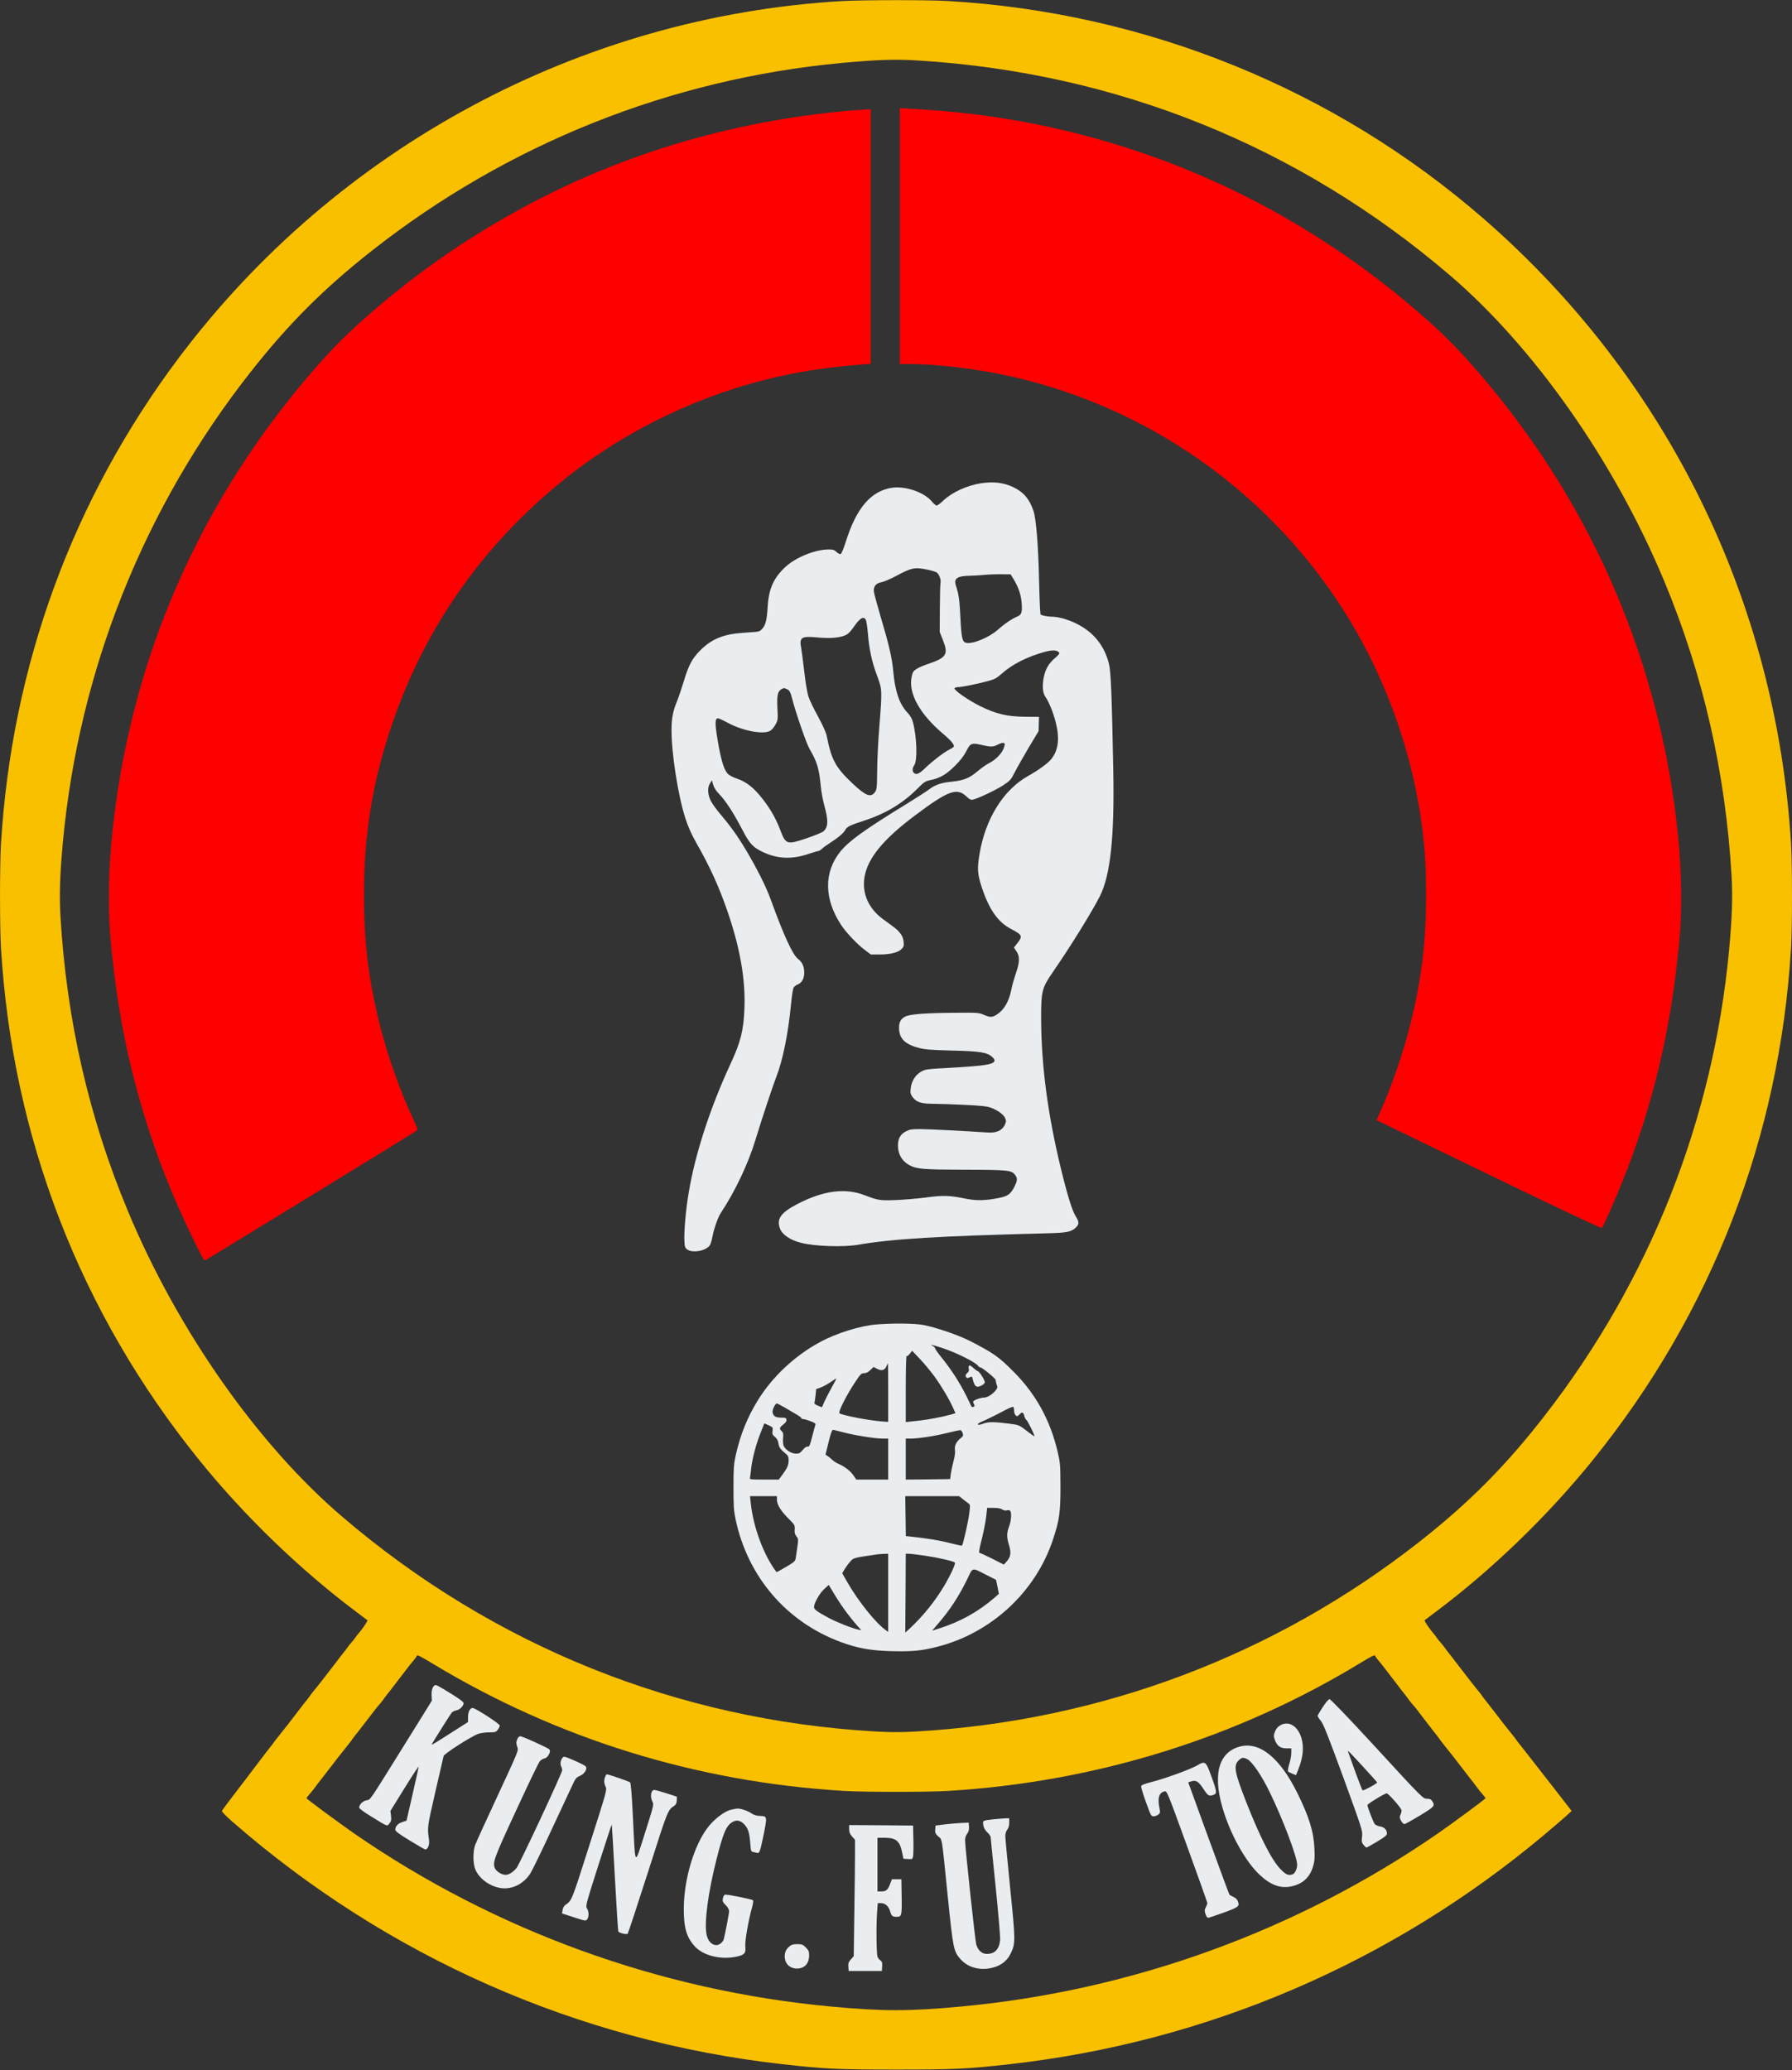
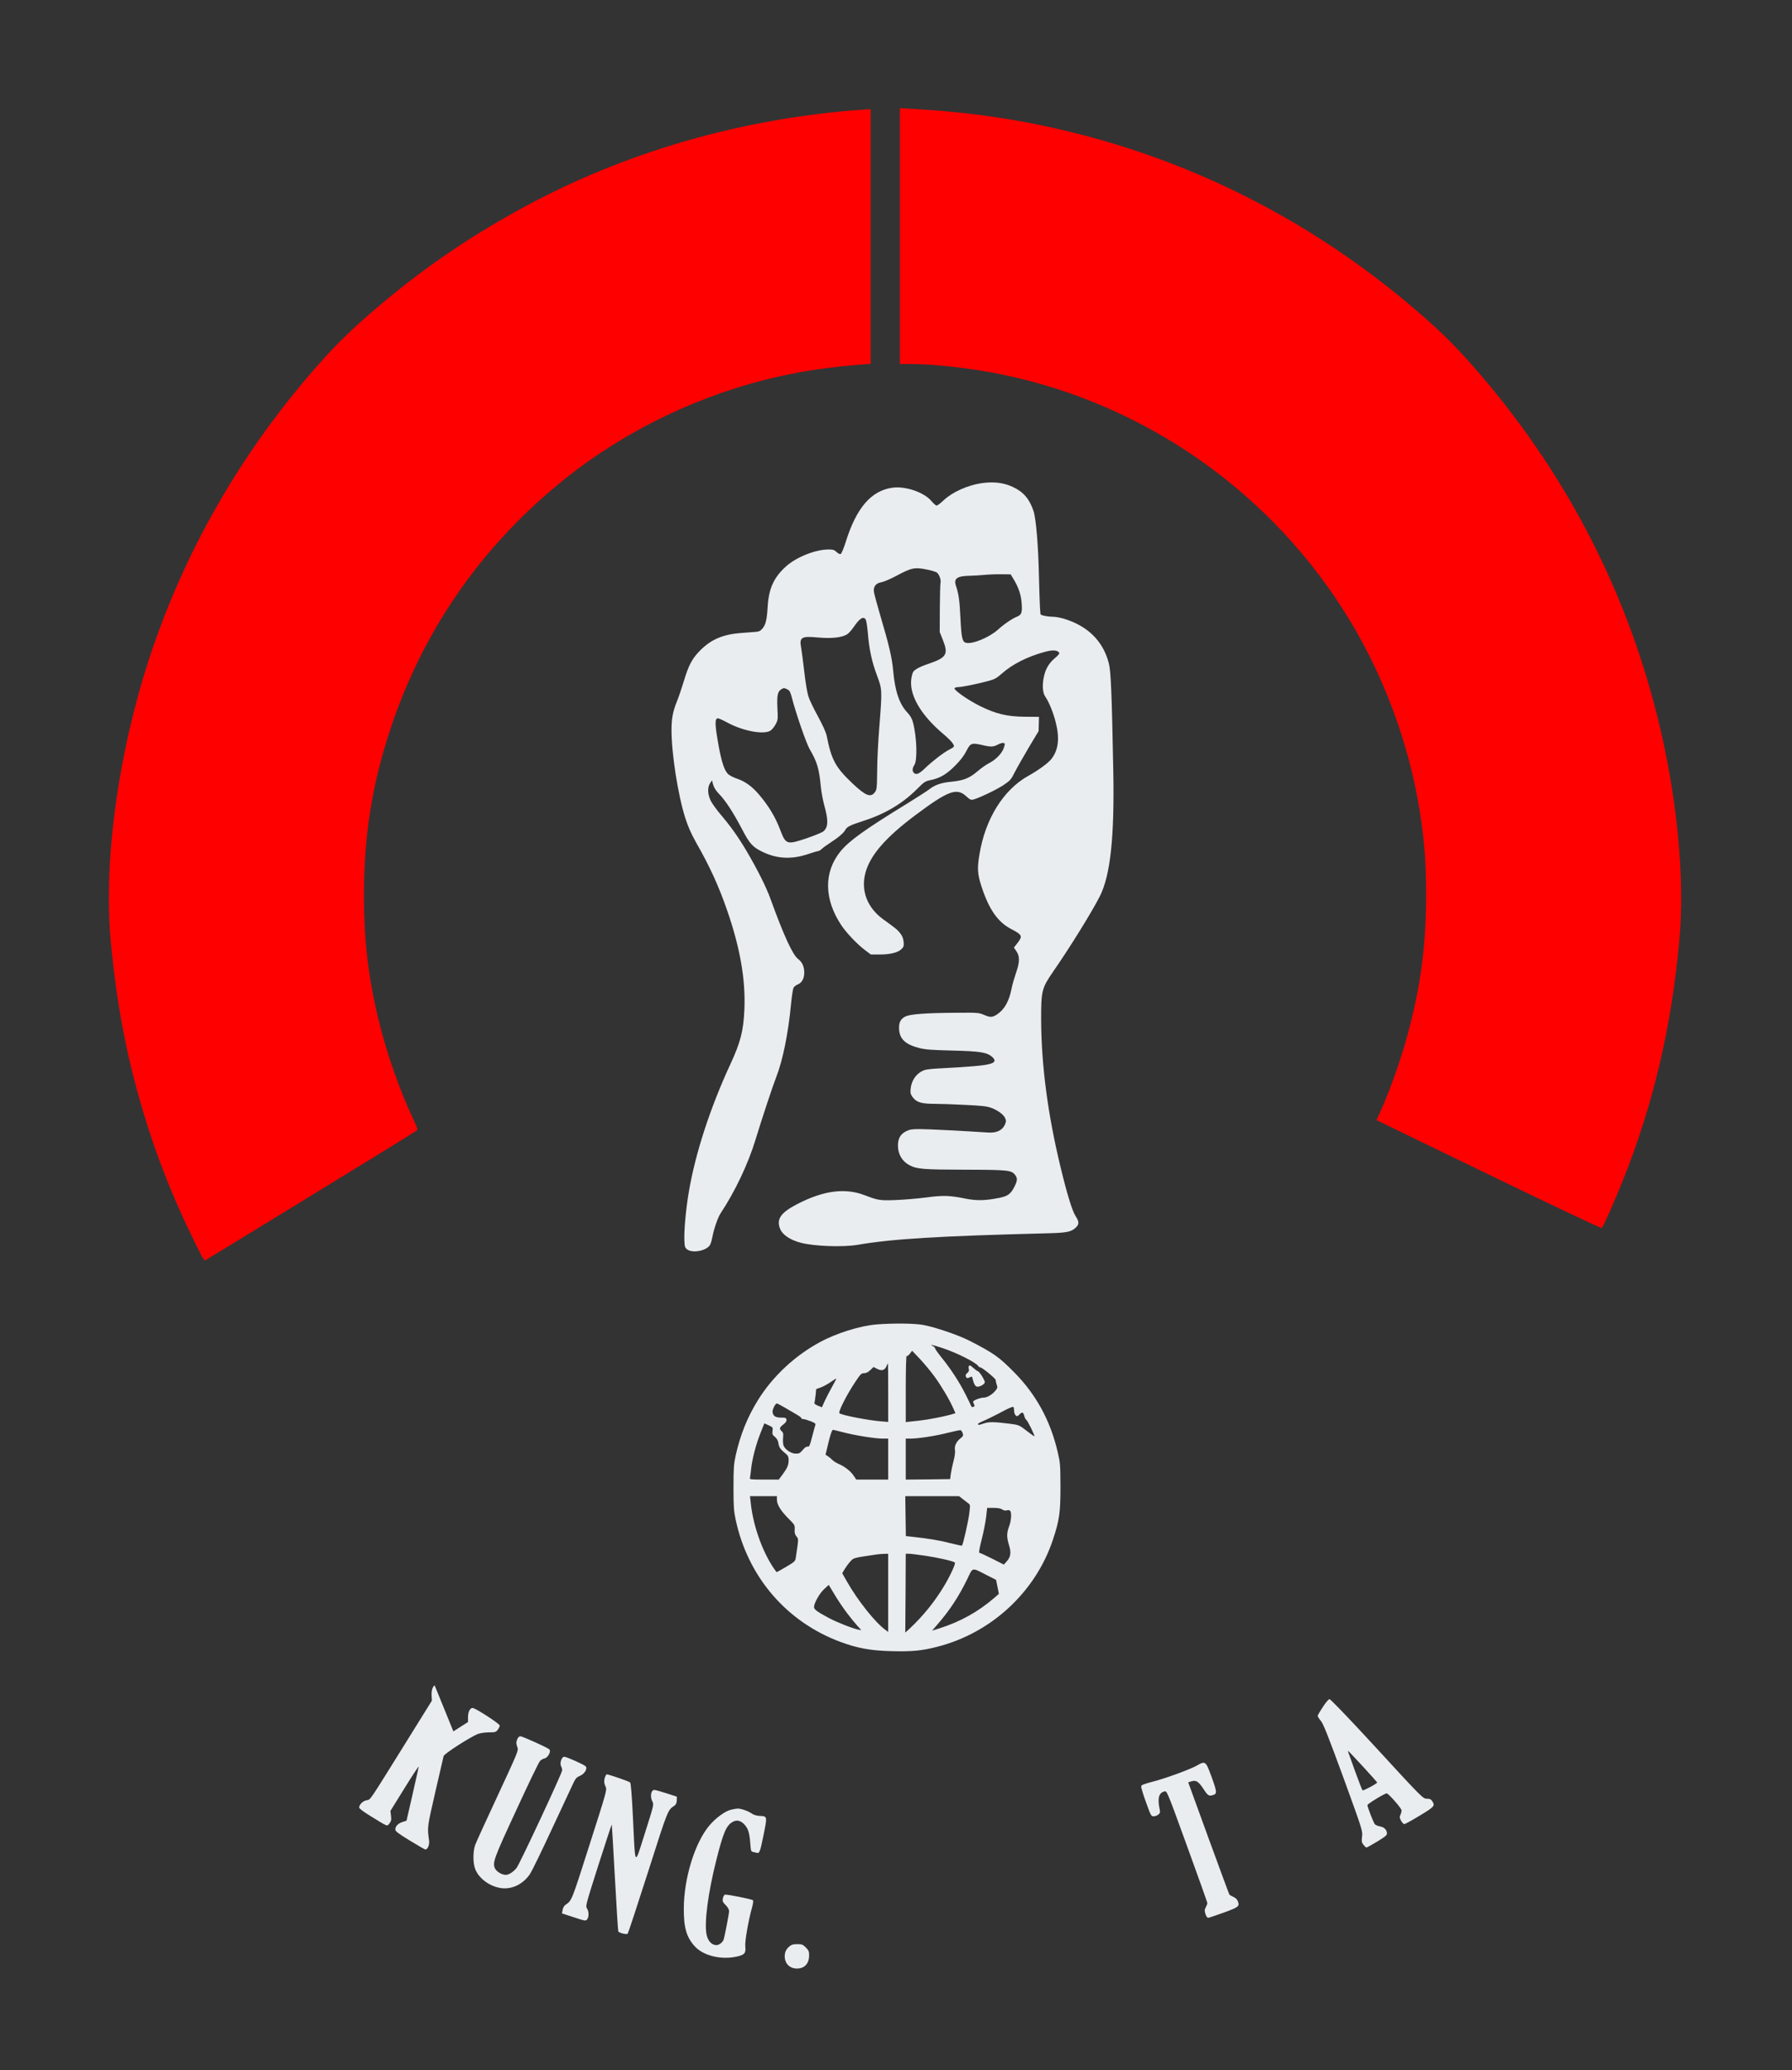
<svg xmlns="http://www.w3.org/2000/svg" version="1.0" width="1836pt" height="2121pt" viewBox="0 0 1836 2121" preserveAspectRatio="xMidYMid meet">
  <rect x="0" y="0" width="1836" height="2121" fill="#333333" stroke="none" />
  <g transform="translate(0,2121) scale(0.1,-0.1)" fill="#f9c000" stroke="none">
-     <path d="M8625 21199 c-2681 -158 -5171 -1497 -6792 -3654 -1088 -1448 -1713 -3157 -1823 -4982 -13 -222 -13 -844 0 -1066 117 -1942 812 -3738 2031 -5247 462 -572 1031 -1122 1609 -1555 58 -43 109 -82 114 -86 7 -6 -56 -98 -99 -145 -5 -6 -17 -22 -25 -34 -8 -12 -26 -35 -40 -50 -14 -15 -32 -38 -40 -50 -8 -12 -23 -32 -32 -43 -28 -34 -28 -35 -133 -172 -55 -71 -104 -135 -110 -142 -5 -6 -20 -24 -32 -40 -12 -15 -30 -38 -40 -50 -10 -11 -25 -31 -33 -43 -8 -12 -20 -28 -25 -34 -6 -6 -55 -69 -110 -141 -108 -141 -106 -138 -136 -175 -11 -14 -30 -38 -42 -53 -12 -15 -29 -36 -37 -47 -8 -10 -22 -28 -30 -40 -8 -12 -20 -28 -26 -34 -5 -6 -75 -96 -154 -201 -79 -104 -188 -248 -243 -319 -54 -70 -101 -134 -103 -141 -3 -7 42 -54 103 -107 1590 -1389 3546 -2252 5638 -2488 437 -49 562 -55 1165 -55 603 0 728 6 1165 55 2019 227 3909 1038 5470 2345 94 79 196 167 229 196 l58 54 -208 268 c-115 148 -224 287 -242 310 -19 23 -43 55 -55 70 -12 15 -29 36 -37 47 -8 10 -22 28 -30 40 -8 12 -23 32 -33 43 -10 12 -28 35 -40 50 -12 16 -27 34 -32 40 -6 7 -55 71 -110 142 -55 72 -104 135 -110 141 -5 6 -17 22 -25 34 -8 12 -23 32 -33 43 -10 12 -28 35 -40 50 -12 16 -27 34 -32 40 -6 7 -55 71 -110 142 -105 137 -105 138 -133 172 -9 11 -24 31 -32 43 -8 12 -26 35 -40 50 -14 15 -32 38 -40 50 -8 12 -20 28 -25 34 -43 47 -106 139 -99 145 5 4 56 43 114 86 578 433 1147 983 1609 1555 1219 1508 1914 3306 2031 5247 13 222 13 844 0 1066 -150 2488 -1270 4768 -3145 6402 -1528 1331 -3462 2118 -5499 2235 -205 12 -874 11 -1081 -1z m785 -609 c2036 -126 3900 -879 5443 -2199 865 -739 1686 -1909 2194 -3126 402 -962 632 -1967 694 -3033 12 -213 5 -430 -26 -762 -164 -1740 -814 -3380 -1889 -4765 -398 -513 -771 -889 -1277 -1287 -1485 -1168 -3269 -1841 -5162 -1949 -159 -9 -255 -9 -415 0 -2027 115 -3917 876 -5465 2200 -865 739 -1686 1909 -2194 3126 -402 962 -632 1967 -694 3032 -12 214 -5 431 26 763 166 1758 830 3420 1923 4809 387 492 751 856 1243 1243 1391 1094 3055 1759 4814 1923 371 34 541 40 785 25z m-4972 -16429 c1278 -770 2702 -1210 4209 -1301 222 -13 844 -13 1066 0 1515 91 2964 542 4233 1316 116 70 144 83 144 67 0 -5 14 -24 30 -43 37 -44 28 -32 145 -185 105 -137 105 -138 133 -172 9 -11 24 -31 32 -43 8 -12 27 -36 43 -54 15 -17 31 -35 35 -41 4 -5 52 -68 107 -140 55 -71 104 -135 110 -141 5 -6 17 -22 25 -34 8 -12 22 -30 30 -40 8 -11 25 -32 37 -47 12 -15 31 -39 42 -53 30 -37 28 -34 136 -175 55 -71 104 -135 110 -141 5 -6 17 -22 25 -34 14 -21 29 -39 71 -88 10 -12 19 -24 19 -27 0 -7 -333 -253 -490 -362 -1442 -996 -3132 -1609 -4880 -1772 -533 -50 -807 -50 -1340 0 -1748 163 -3438 776 -4880 1772 -157 109 -490 355 -490 362 0 3 9 15 19 27 42 49 57 67 71 88 8 12 20 28 25 34 6 6 55 70 110 141 108 141 106 138 136 175 11 14 30 38 42 53 12 15 29 36 37 47 8 10 22 28 30 40 8 12 20 28 25 34 6 6 55 70 110 141 114 149 112 146 145 184 14 16 32 39 40 51 8 12 23 32 32 43 28 34 28 35 133 172 117 153 108 141 145 185 16 19 30 38 30 43 0 16 28 3 168 -82z" />
-   </g>
+     </g>
  <g transform="translate(0,2121) scale(0.1,-0.1)" fill="#f00" stroke="none">
    <path d="M9220 18791 l0 -1311 118 0 c230 0 602 -42 897 -101 1495 -298 2808 -1221 3598 -2531 385 -639 643 -1379 737 -2113 31 -246 41 -416 41 -695 0 -476 -45 -856 -157 -1308 -72 -294 -200 -667 -317 -924 l-34 -75 1149 -557 c695 -337 1154 -554 1160 -548 16 16 133 281 217 492 310 774 496 1567 577 2455 59 645 -25 1493 -227 2300 -333 1331 -967 2536 -1884 3580 -177 201 -309 333 -510 510 -1033 907 -2233 1542 -3540 1874 -564 143 -1093 222 -1707 256 l-118 7 0 -1311z" />
    <path d="M8735 20079 c-1260 -107 -2449 -469 -3507 -1068 -540 -305 -1007 -637 -1473 -1046 -201 -177 -333 -309 -510 -510 -745 -848 -1308 -1812 -1670 -2855 -349 -1007 -519 -2173 -441 -3025 67 -736 195 -1354 416 -2018 121 -362 252 -678 431 -1046 108 -220 110 -223 132 -209 12 8 499 306 1082 662 583 357 1066 654 1074 662 13 11 7 29 -37 122 -131 276 -268 664 -346 983 -112 453 -157 830 -157 1309 0 613 85 1145 276 1715 338 1014 942 1876 1786 2551 630 503 1399 871 2197 1048 265 59 512 95 850 122 l82 6 0 1304 0 1304 -42 -1 c-24 -1 -88 -6 -143 -10z" />
  </g>
  <g transform="translate(0,2121) scale(0.1,-0.1)" fill="#eaedf0" stroke="none">
    <path d="M10055 16259 c-143 -21 -299 -92 -387 -175 -31 -30 -63 -54 -72 -54 -8 0 -32 21 -53 46 -77 92 -271 157 -406 136 -214 -33 -364 -208 -472 -555 -21 -66 -44 -121 -52 -124 -8 -3 -27 6 -42 21 -23 22 -36 26 -82 26 -136 0 -335 -80 -441 -178 -122 -113 -172 -224 -183 -412 -8 -131 -20 -180 -53 -220 -22 -26 -36 -32 -77 -35 -27 -2 -88 -6 -135 -10 -192 -14 -312 -65 -426 -179 -83 -84 -118 -149 -169 -319 -20 -66 -51 -158 -70 -205 -41 -101 -55 -174 -55 -292 0 -242 66 -666 141 -901 29 -90 60 -160 110 -250 141 -246 234 -451 318 -694 133 -382 190 -709 178 -1010 -9 -225 -39 -343 -144 -569 -207 -447 -360 -917 -426 -1311 -30 -175 -50 -400 -45 -499 3 -61 6 -71 29 -88 55 -41 196 -14 233 45 7 12 19 50 25 84 16 84 56 200 85 243 147 222 281 504 356 751 69 226 181 563 214 646 65 166 122 444 150 740 8 83 20 161 26 172 6 12 26 27 45 35 42 18 65 61 65 121 0 61 -21 107 -63 139 -56 43 -146 238 -283 616 -44 123 -140 313 -252 502 -87 145 -161 248 -266 371 -36 43 -78 102 -93 130 -33 65 -37 139 -8 182 l19 30 13 -46 c9 -31 30 -63 63 -97 65 -67 144 -189 232 -357 78 -150 110 -186 216 -236 147 -69 294 -76 461 -20 51 17 98 31 105 31 7 0 23 10 36 22 13 13 51 40 85 62 84 54 139 101 155 132 18 33 47 48 189 94 221 71 398 177 544 323 76 76 86 83 141 94 98 20 163 59 251 147 55 55 92 103 116 151 42 82 53 86 163 61 89 -21 113 -20 162 6 22 12 48 19 57 15 15 -5 15 -10 1 -52 -19 -55 -83 -121 -150 -154 -27 -14 -78 -49 -113 -79 -89 -76 -145 -98 -268 -111 -108 -10 -173 -32 -233 -79 -19 -15 -118 -79 -220 -142 -445 -273 -600 -385 -690 -495 -172 -213 -168 -491 13 -760 52 -77 165 -195 241 -251 l58 -44 92 0 c107 0 187 20 223 56 22 22 25 32 21 75 -4 36 -14 60 -35 87 -29 37 -47 51 -176 144 -163 119 -230 296 -179 479 49 178 207 359 507 584 341 255 427 287 526 195 34 -32 48 -38 68 -33 58 14 234 98 308 146 73 49 81 57 121 137 24 47 89 160 143 252 l100 167 2 73 2 73 -145 1 c-181 2 -293 28 -456 108 -131 65 -284 173 -263 187 8 5 26 9 40 9 34 0 200 34 303 62 67 18 87 29 140 76 108 96 259 173 441 223 78 21 124 19 145 -6 8 -10 -1 -24 -45 -61 -66 -57 -100 -121 -115 -216 -12 -79 -5 -142 22 -180 35 -50 80 -161 104 -257 43 -167 28 -287 -45 -379 -32 -41 -135 -116 -236 -172 -255 -142 -441 -442 -500 -805 -24 -143 -20 -200 20 -325 77 -237 167 -367 305 -439 114 -60 120 -72 64 -144 l-36 -46 26 -38 c36 -52 34 -114 -5 -223 -16 -47 -37 -119 -45 -160 -25 -128 -72 -212 -146 -262 -50 -34 -72 -35 -140 -5 -50 21 -64 22 -288 20 -306 -2 -464 -14 -513 -38 -51 -24 -70 -64 -65 -135 7 -98 67 -153 209 -189 60 -15 126 -20 327 -25 297 -7 366 -18 420 -68 56 -53 6 -77 -197 -93 -86 -7 -223 -16 -306 -20 -82 -3 -166 -11 -185 -17 -96 -29 -156 -124 -151 -235 1 -12 14 -38 31 -56 38 -44 89 -57 217 -57 54 0 194 -5 312 -11 169 -8 224 -14 266 -30 70 -26 129 -70 144 -107 11 -27 10 -36 -5 -69 -28 -57 -86 -83 -172 -77 -224 15 -612 35 -696 35 -84 0 -105 -3 -144 -23 -57 -29 -82 -74 -82 -146 0 -89 43 -162 120 -202 75 -39 140 -44 565 -45 441 -1 478 -5 514 -52 27 -34 26 -58 -4 -119 -39 -78 -68 -100 -159 -118 -138 -28 -230 -30 -341 -8 -166 34 -232 36 -410 12 -88 -11 -227 -23 -310 -26 -160 -6 -179 -3 -317 50 -201 77 -424 47 -691 -92 -166 -86 -213 -152 -176 -249 24 -64 103 -118 215 -147 140 -36 428 -46 579 -21 361 62 821 90 1965 119 179 5 225 14 271 57 37 34 37 61 -2 120 -34 54 -86 222 -154 504 -130 538 -196 1039 -198 1505 -1 297 7 326 122 493 175 253 400 616 480 775 108 215 150 606 137 1287 -15 781 -24 1015 -45 1097 -58 227 -213 382 -456 457 -38 12 -94 22 -125 22 -56 1 -120 15 -120 27 -1 4 -3 34 -5 67 -2 33 -7 170 -10 305 -7 328 -30 605 -56 684 -42 124 -103 196 -213 247 -96 44 -195 56 -321 38z m-557 -885 c42 -8 87 -22 99 -29 25 -17 47 -77 39 -108 -3 -12 -6 -130 -7 -263 l-1 -240 31 -78 c60 -150 40 -184 -145 -247 -49 -16 -105 -40 -125 -54 -32 -21 -39 -32 -49 -81 -35 -169 85 -384 330 -589 41 -35 83 -76 92 -93 20 -33 19 -33 -42 -66 -57 -30 -172 -119 -240 -185 -63 -61 -93 -74 -118 -49 -17 17 -15 49 5 78 34 48 27 285 -13 438 -11 41 -27 69 -60 104 -80 86 -125 218 -143 428 -12 130 -43 265 -131 560 -33 113 -63 223 -66 245 -8 55 20 91 79 100 23 4 88 32 145 62 162 87 193 93 320 67z m890 -104 c48 -80 73 -156 79 -236 8 -98 0 -122 -44 -141 -56 -23 -131 -74 -199 -135 -90 -80 -261 -151 -327 -134 -38 9 -47 52 -57 256 -9 182 -17 243 -46 328 -25 76 11 101 151 103 39 1 104 5 145 9 41 4 118 7 170 6 l95 -1 33 -55z m-1517 -411 c6 -12 15 -74 21 -138 12 -160 41 -294 94 -434 53 -142 53 -146 23 -527 -12 -146 -22 -349 -22 -452 -2 -173 -4 -189 -23 -215 -43 -58 -94 -38 -229 89 -175 166 -216 241 -265 488 -7 36 -39 106 -89 199 -44 79 -89 173 -100 210 -11 36 -30 149 -41 251 -12 102 -26 209 -31 238 -22 113 0 127 174 110 137 -12 240 -1 295 32 17 10 49 46 71 79 61 89 100 111 122 70z m-803 -713 c22 -11 30 -27 46 -87 38 -150 147 -466 181 -524 77 -132 97 -199 115 -386 5 -54 21 -138 34 -186 44 -158 43 -225 -6 -270 -13 -12 -92 -44 -176 -73 -200 -67 -211 -64 -268 86 -49 131 -119 247 -216 361 -71 84 -144 137 -225 164 -37 12 -79 34 -94 48 -37 37 -65 121 -94 277 -42 230 -44 294 -9 294 9 0 53 -20 97 -44 162 -88 379 -127 444 -80 15 11 38 40 51 65 22 41 23 51 17 166 -6 129 2 169 42 192 24 14 29 13 61 -3z" />
    <path d="M8985 7640 c-169 -13 -414 -89 -585 -182 -257 -139 -483 -351 -632 -590 -110 -177 -182 -355 -230 -568 -20 -93 -23 -130 -23 -330 0 -195 3 -239 22 -330 125 -586 520 -1047 1073 -1253 176 -65 310 -90 526 -95 209 -5 307 4 463 44 555 140 1011 561 1189 1099 66 199 77 276 77 540 -1 227 -2 246 -29 360 -75 321 -222 589 -446 815 -156 158 -210 196 -454 321 -119 61 -358 142 -481 164 -91 16 -301 18 -470 5z m667 -241 c152 -50 348 -149 371 -186 4 -7 14 -13 20 -13 19 0 162 -118 159 -131 -1 -6 3 -26 9 -44 11 -29 10 -36 -10 -61 -32 -41 -86 -74 -120 -74 -36 0 -111 -28 -111 -42 0 -5 4 -18 10 -28 7 -14 6 -20 -7 -25 -11 -3 -19 -1 -22 7 -2 7 -28 60 -57 118 -65 129 -148 257 -242 374 -40 49 -72 95 -72 101 0 7 -10 17 -22 23 -44 21 2 12 94 -19z m-77 -294 c72 -99 153 -236 193 -327 l21 -48 -51 -15 c-65 -19 -235 -52 -313 -60 -33 -3 -79 -8 -102 -11 l-43 -5 0 341 c0 204 4 339 9 336 5 -4 20 7 33 24 l23 30 79 -83 c43 -45 111 -127 151 -182z m-475 -165 l0 -299 -67 5 c-137 11 -397 61 -432 83 -17 11 71 185 160 319 55 83 64 92 92 92 21 0 41 10 64 32 l33 32 34 -18 c47 -25 78 -18 96 21 8 18 16 33 18 33 1 0 2 -135 2 -300z m-576 59 c-25 -45 -59 -111 -75 -145 l-28 -63 -41 16 c-26 11 -39 21 -36 30 3 7 8 42 12 77 l6 63 47 17 c25 9 71 34 101 55 30 21 56 37 58 36 2 -2 -18 -40 -44 -86z m-482 -212 c40 -24 94 -56 121 -71 26 -15 47 -31 47 -36 0 -6 9 -10 19 -10 11 0 45 -10 76 -22 43 -16 54 -25 49 -37 -3 -9 -18 -63 -33 -121 -23 -90 -29 -105 -45 -102 -13 3 -30 -9 -51 -34 -29 -34 -38 -39 -74 -38 -48 2 -106 41 -123 82 -5 15 -8 50 -5 79 4 42 2 54 -14 69 -27 24 -24 38 17 69 24 19 34 33 32 48 -3 19 -9 22 -54 22 -56 0 -79 13 -88 51 -7 26 26 94 44 94 5 0 42 -20 82 -43z m2348 -31 c0 -30 15 -56 32 -56 4 0 16 9 27 21 23 25 37 19 46 -21 4 -16 13 -33 20 -38 13 -7 89 -161 83 -168 -2 -2 -33 20 -68 47 -87 68 -90 69 -183 81 -157 20 -215 21 -264 4 -53 -18 -63 -19 -63 -7 0 5 15 14 33 22 44 18 147 68 240 118 43 23 83 39 88 36 5 -4 9 -21 9 -39z m-2475 -208 c-4 -31 -1 -40 25 -61 21 -18 32 -38 36 -68 7 -42 19 -58 77 -106 21 -18 27 -32 27 -62 0 -52 -12 -80 -60 -146 l-41 -55 -150 0 c-138 0 -150 1 -145 18 2 9 7 48 11 86 10 101 50 256 96 371 l40 101 45 -20 c43 -20 44 -22 39 -58z m722 -13 c120 -32 328 -65 406 -65 l57 0 0 -210 0 -210 -164 0 -163 0 -27 40 c-30 46 -91 94 -155 121 -25 11 -54 30 -65 42 -12 12 -32 29 -45 37 l-23 15 26 108 c24 101 40 147 51 147 3 0 49 -11 102 -25z m1226 -9 c8 -25 6 -31 -22 -53 -43 -34 -64 -78 -57 -119 4 -20 -1 -64 -15 -116 -12 -46 -24 -105 -28 -133 l-6 -50 -227 -3 -228 -2 0 210 0 210 50 0 c78 0 254 27 380 59 63 16 121 28 129 28 8 -1 19 -15 24 -31z m-1903 -684 c0 -49 42 -116 123 -196 59 -59 61 -63 59 -106 -3 -34 2 -52 18 -72 23 -30 23 -17 -7 -220 -5 -34 -12 -41 -100 -93 -52 -31 -96 -55 -97 -53 -129 167 -238 458 -264 706 l-8 72 138 0 138 0 0 -38z m1906 7 c22 -17 47 -37 57 -44 18 -12 18 -19 7 -107 -11 -84 -63 -314 -74 -325 -2 -2 -57 10 -122 26 -105 28 -221 47 -396 66 l-57 6 -3 205 -3 204 276 0 276 0 39 -31z m402 -105 c15 -10 32 -14 49 -9 17 4 29 1 34 -7 15 -24 9 -102 -12 -157 -26 -70 -26 -110 -1 -193 24 -78 18 -120 -26 -169 l-27 -30 -120 61 c-66 33 -125 60 -131 60 -7 0 2 50 23 133 19 72 39 176 46 230 l11 97 66 0 c44 0 73 -5 88 -16z m-1168 -855 l0 -400 -27 20 c-105 75 -287 304 -397 499 l-47 82 25 43 c14 23 40 58 58 78 35 38 26 36 278 73 14 2 44 4 68 5 l42 1 0 -401z m378 381 c130 -19 289 -55 305 -70 11 -10 -48 -137 -113 -245 -96 -159 -212 -302 -347 -429 l-48 -44 3 404 2 404 33 0 c17 0 92 -9 165 -20z m632 -199 l95 -48 15 -72 14 -72 -48 -42 c-165 -142 -348 -244 -563 -312 l-73 -23 53 62 c125 143 219 286 305 462 63 130 43 126 202 45z m-1430 -391 c35 -47 83 -105 105 -129 l40 -44 -32 6 c-57 11 -226 78 -303 120 -118 63 -150 87 -150 111 0 40 57 141 104 184 l47 43 62 -103 c34 -57 91 -141 127 -188z" />
    <path d="M9927 7214 c-4 -4 -4 -18 -1 -31 4 -16 0 -28 -16 -41 -14 -11 -19 -23 -15 -35 8 -20 18 -21 45 -7 17 9 20 6 25 -17 10 -46 24 -73 41 -80 24 -9 84 23 84 45 0 21 -57 112 -71 112 -4 0 -24 14 -42 30 -37 32 -40 34 -50 24z" />
-     <path d="M4453 3942 c-22 -15 -33 -53 -31 -104 l3 -53 -289 -465 c-363 -583 -338 -548 -381 -556 -37 -7 -75 -44 -75 -74 0 -11 43 -43 123 -92 174 -107 162 -103 187 -71 18 23 21 36 16 78 l-6 50 145 234 c80 129 145 228 145 220 -1 -8 -29 -135 -63 -284 l-62 -270 -40 -13 c-46 -14 -75 -44 -75 -77 0 -18 28 -40 149 -114 82 -50 153 -91 159 -91 24 0 44 49 38 92 -19 138 -20 130 63 493 44 193 83 360 86 372 6 25 283 202 355 228 23 8 73 15 111 15 61 0 70 2 88 26 12 15 21 34 21 44 0 18 -250 180 -278 180 -27 0 -47 -41 -47 -94 l0 -50 -150 -96 c-212 -135 -230 -146 -220 -129 50 84 192 308 203 321 8 10 30 20 49 24 35 7 73 45 73 74 0 11 -43 43 -122 92 -151 93 -161 98 -175 90z" />
+     <path d="M4453 3942 c-22 -15 -33 -53 -31 -104 l3 -53 -289 -465 c-363 -583 -338 -548 -381 -556 -37 -7 -75 -44 -75 -74 0 -11 43 -43 123 -92 174 -107 162 -103 187 -71 18 23 21 36 16 78 l-6 50 145 234 c80 129 145 228 145 220 -1 -8 -29 -135 -63 -284 l-62 -270 -40 -13 c-46 -14 -75 -44 -75 -77 0 -18 28 -40 149 -114 82 -50 153 -91 159 -91 24 0 44 49 38 92 -19 138 -20 130 63 493 44 193 83 360 86 372 6 25 283 202 355 228 23 8 73 15 111 15 61 0 70 2 88 26 12 15 21 34 21 44 0 18 -250 180 -278 180 -27 0 -47 -41 -47 -94 l0 -50 -150 -96 z" />
    <path d="M13553 3720 c-29 -44 -53 -85 -53 -91 0 -7 15 -30 34 -53 26 -33 73 -152 231 -583 194 -534 197 -543 190 -600 -6 -51 -4 -62 15 -86 12 -15 25 -27 30 -27 5 0 54 27 110 61 78 47 100 65 100 82 0 38 -28 66 -70 73 -22 4 -46 14 -54 23 -14 16 -76 175 -76 196 0 12 177 120 197 120 18 0 153 -153 153 -175 0 -10 -5 -31 -12 -45 -10 -22 -9 -32 7 -61 10 -19 25 -34 33 -34 8 0 79 39 158 87 152 92 159 100 128 148 -12 19 -25 25 -51 25 -45 0 -37 -8 -562 563 -245 266 -429 457 -439 457 -10 0 -38 -32 -69 -80z m410 -609 c81 -88 147 -162 147 -164 0 -12 -143 -88 -150 -81 -5 5 -38 90 -74 189 -35 99 -67 188 -71 198 -4 9 -5 17 -3 17 3 0 71 -72 151 -159z" />
-     <path d="M13109 3527 c-22 -14 -39 -38 -48 -64 -13 -36 -13 -45 3 -86 21 -57 56 -81 119 -81 l47 0 0 -47 c0 -26 -9 -77 -21 -114 -11 -37 -17 -71 -12 -76 4 -4 24 -15 45 -23 l36 -15 25 62 c47 118 58 226 31 318 -38 129 -138 185 -225 126z" />
    <path d="M5302 3395 c-15 -32 -15 -50 0 -91 11 -30 1 -53 -202 -490 -118 -253 -222 -481 -232 -509 -22 -63 -23 -176 -2 -238 35 -103 156 -191 278 -204 109 -11 221 46 288 149 19 29 121 238 225 463 105 226 203 436 218 467 22 46 34 59 66 72 49 20 83 78 58 99 -22 20 -195 97 -218 97 -27 0 -49 -67 -32 -98 6 -11 11 -30 11 -40 0 -28 -433 -955 -466 -999 -31 -41 -80 -73 -112 -73 -39 0 -92 31 -109 63 -30 60 -16 99 218 603 121 264 230 489 241 500 11 12 32 24 47 27 35 7 70 73 49 93 -19 18 -275 134 -297 134 -10 0 -23 -11 -29 -25z" />
-     <path d="M12701 3314 c-227 -62 -283 -310 -156 -690 81 -245 226 -496 357 -620 112 -106 211 -144 319 -124 121 23 196 89 231 203 17 58 20 86 15 185 -7 173 -54 326 -176 572 -178 361 -388 530 -590 474z m79 -129 c50 -26 148 -170 230 -340 135 -278 280 -661 280 -741 0 -41 -22 -89 -45 -98 -43 -16 -69 -6 -125 52 -91 93 -212 331 -355 696 -116 297 -128 364 -76 417 33 33 50 35 91 14z" />
    <path d="M12263 3120 c-68 -39 -330 -135 -463 -168 -79 -21 -106 -31 -108 -45 -2 -9 20 -83 49 -162 50 -139 53 -145 79 -145 15 0 37 8 48 18 19 15 20 22 12 62 -22 107 -6 162 51 175 25 6 26 5 232 -563 114 -313 207 -575 207 -581 0 -7 -7 -26 -16 -43 -14 -27 -14 -37 -3 -70 7 -23 18 -38 28 -38 9 1 81 25 161 54 155 57 162 63 141 119 -6 16 -24 32 -44 41 -19 8 -38 19 -42 26 -4 6 -100 267 -214 579 l-207 569 35 11 c47 14 72 -3 126 -86 41 -63 54 -70 99 -53 36 13 34 34 -23 190 -57 156 -62 160 -148 110z" />
    <path d="M6200 3004 c-14 -36 -12 -66 5 -101 15 -30 11 -45 -165 -595 -187 -586 -179 -568 -250 -618 -11 -8 -23 -31 -26 -50 l-6 -35 122 -40 c119 -39 122 -39 136 -20 19 25 18 80 -2 111 -16 24 -12 39 117 444 74 230 135 417 137 416 1 -2 16 -247 32 -545 16 -298 32 -546 35 -551 10 -16 85 -34 96 -23 5 5 99 291 209 634 208 652 200 629 271 679 15 11 22 27 23 53 l1 38 -105 34 c-58 19 -115 35 -126 35 -35 0 -46 -69 -19 -121 15 -28 12 -40 -77 -320 -110 -345 -98 -361 -123 156 -11 227 -21 354 -29 362 -9 10 -220 83 -240 83 -3 0 -11 -12 -16 -26z" />
    <path d="M7492 2668 c-61 -13 -158 -84 -224 -162 -149 -177 -261 -540 -262 -851 -1 -195 27 -293 111 -386 89 -99 274 -143 438 -105 75 18 88 35 81 102 -6 51 32 270 71 407 9 34 12 62 7 67 -12 11 -272 63 -288 57 -7 -3 -16 -20 -20 -38 -5 -28 -2 -38 29 -69 22 -22 35 -46 35 -62 0 -23 -44 -252 -55 -289 -10 -30 -46 -59 -75 -59 -48 0 -87 42 -101 108 -25 122 16 432 101 767 69 274 100 347 162 385 44 27 84 19 125 -24 38 -41 52 -85 60 -194 6 -79 7 -83 32 -88 14 -3 31 -7 37 -9 24 -7 33 16 63 164 44 217 45 211 -38 215 -31 2 -59 10 -80 25 -35 25 -112 52 -145 50 -12 -1 -40 -5 -64 -11z" />
-     <path d="M10175 2569 c-110 -13 -108 -11 -100 -61 5 -29 18 -51 41 -73 19 -18 34 -40 34 -49 0 -9 23 -238 51 -509 28 -271 48 -515 46 -543 -10 -98 -54 -144 -137 -144 -50 0 -90 36 -108 98 -11 37 -110 958 -114 1060 -1 30 5 51 21 73 16 22 21 41 19 72 l-3 42 -75 -3 c-41 -2 -118 -9 -170 -15 l-95 -12 -3 -39 c-3 -34 1 -44 31 -72 42 -38 33 20 97 -611 55 -541 60 -566 130 -646 70 -79 178 -114 294 -96 105 17 180 68 221 153 50 103 50 126 -5 668 -27 271 -50 512 -50 534 0 26 7 51 20 67 13 17 20 40 20 71 l0 46 -42 -1 c-24 -1 -79 -6 -123 -10z" />
-     <path d="M8700 2469 c0 -32 7 -49 30 -76 l30 -34 0 -152 c0 -84 -3 -352 -7 -596 l-6 -444 -29 -33 c-24 -27 -29 -40 -26 -76 l3 -43 170 0 170 0 3 47 c2 36 -1 49 -16 60 -10 7 -24 23 -30 35 -13 24 -16 308 -6 461 l7 92 32 0 c44 0 79 -30 94 -82 15 -50 24 -58 67 -58 52 0 55 11 52 206 l-3 179 -49 0 -48 0 -19 -50 c-23 -60 -41 -75 -91 -75 l-38 0 0 275 0 275 71 0 c120 0 158 -32 182 -152 l13 -63 46 -3 c46 -3 47 -2 53 30 3 18 5 96 3 173 l-3 140 -327 3 -328 2 0 -41z" />
    <path d="M8088 1267 c-34 -29 -48 -58 -48 -102 0 -74 51 -125 125 -125 78 0 125 51 125 136 0 39 -5 51 -34 80 -30 30 -40 34 -87 34 -41 0 -60 -5 -81 -23z" />
  </g>
</svg>